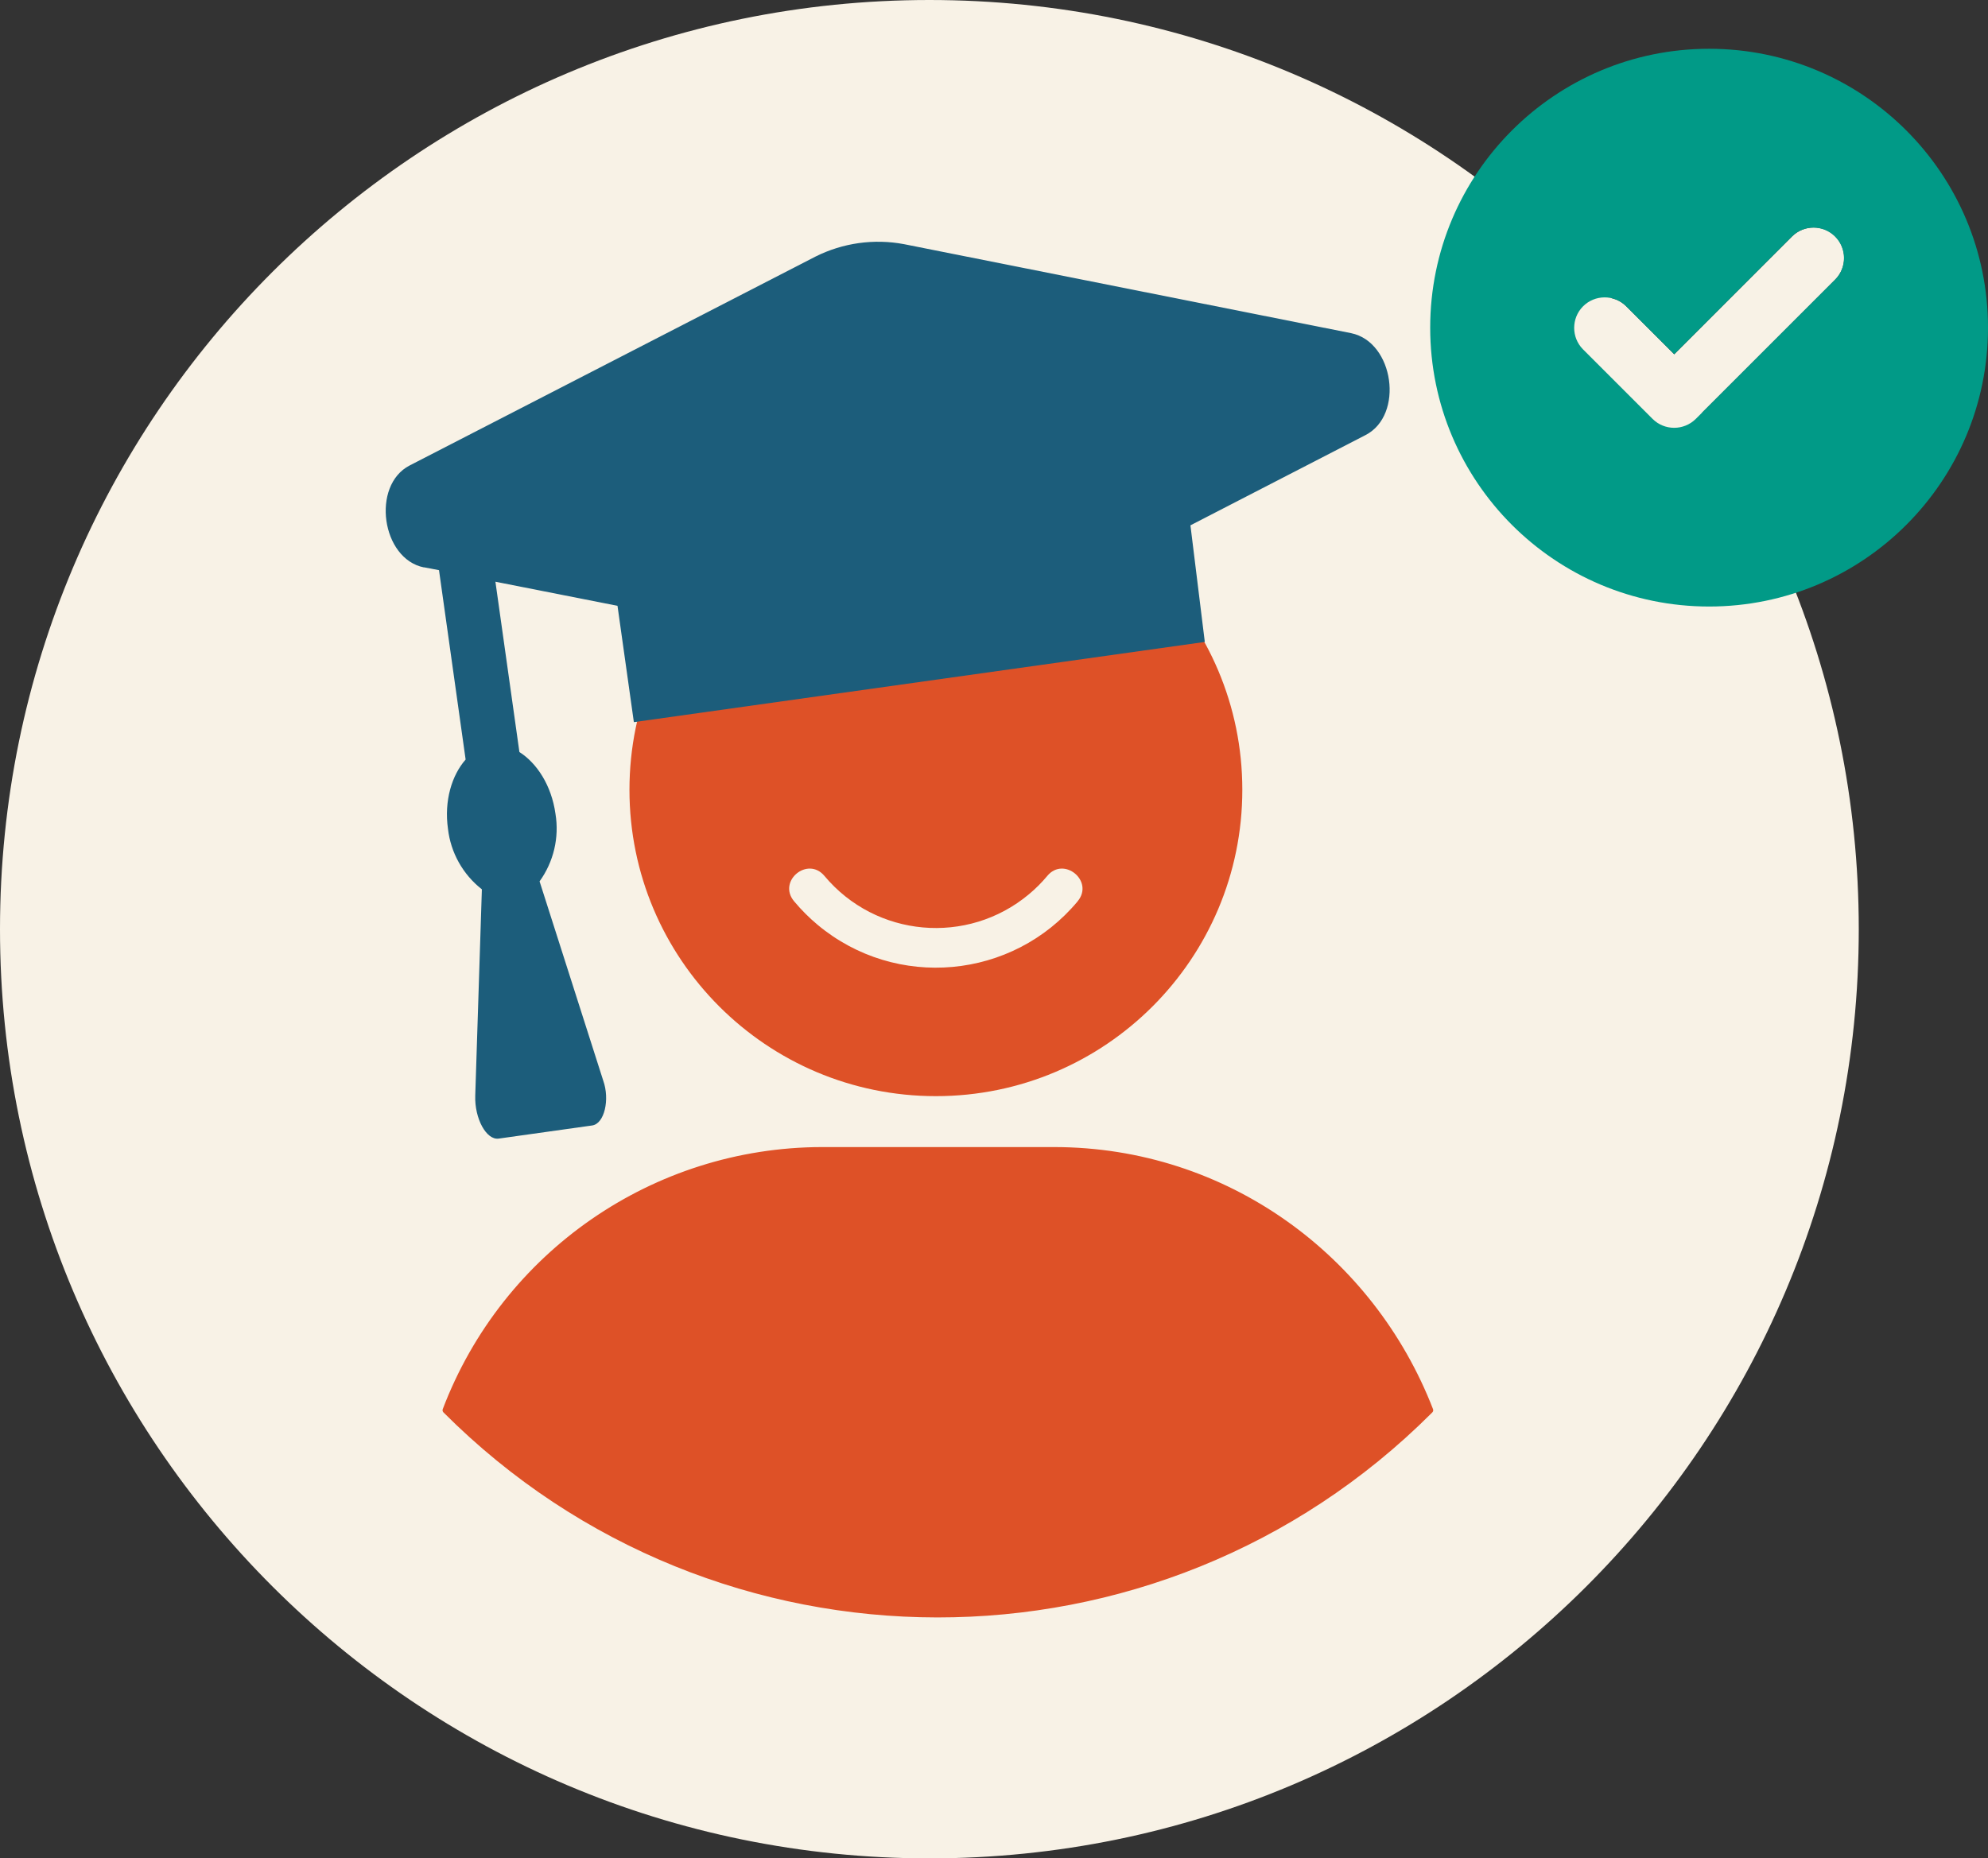
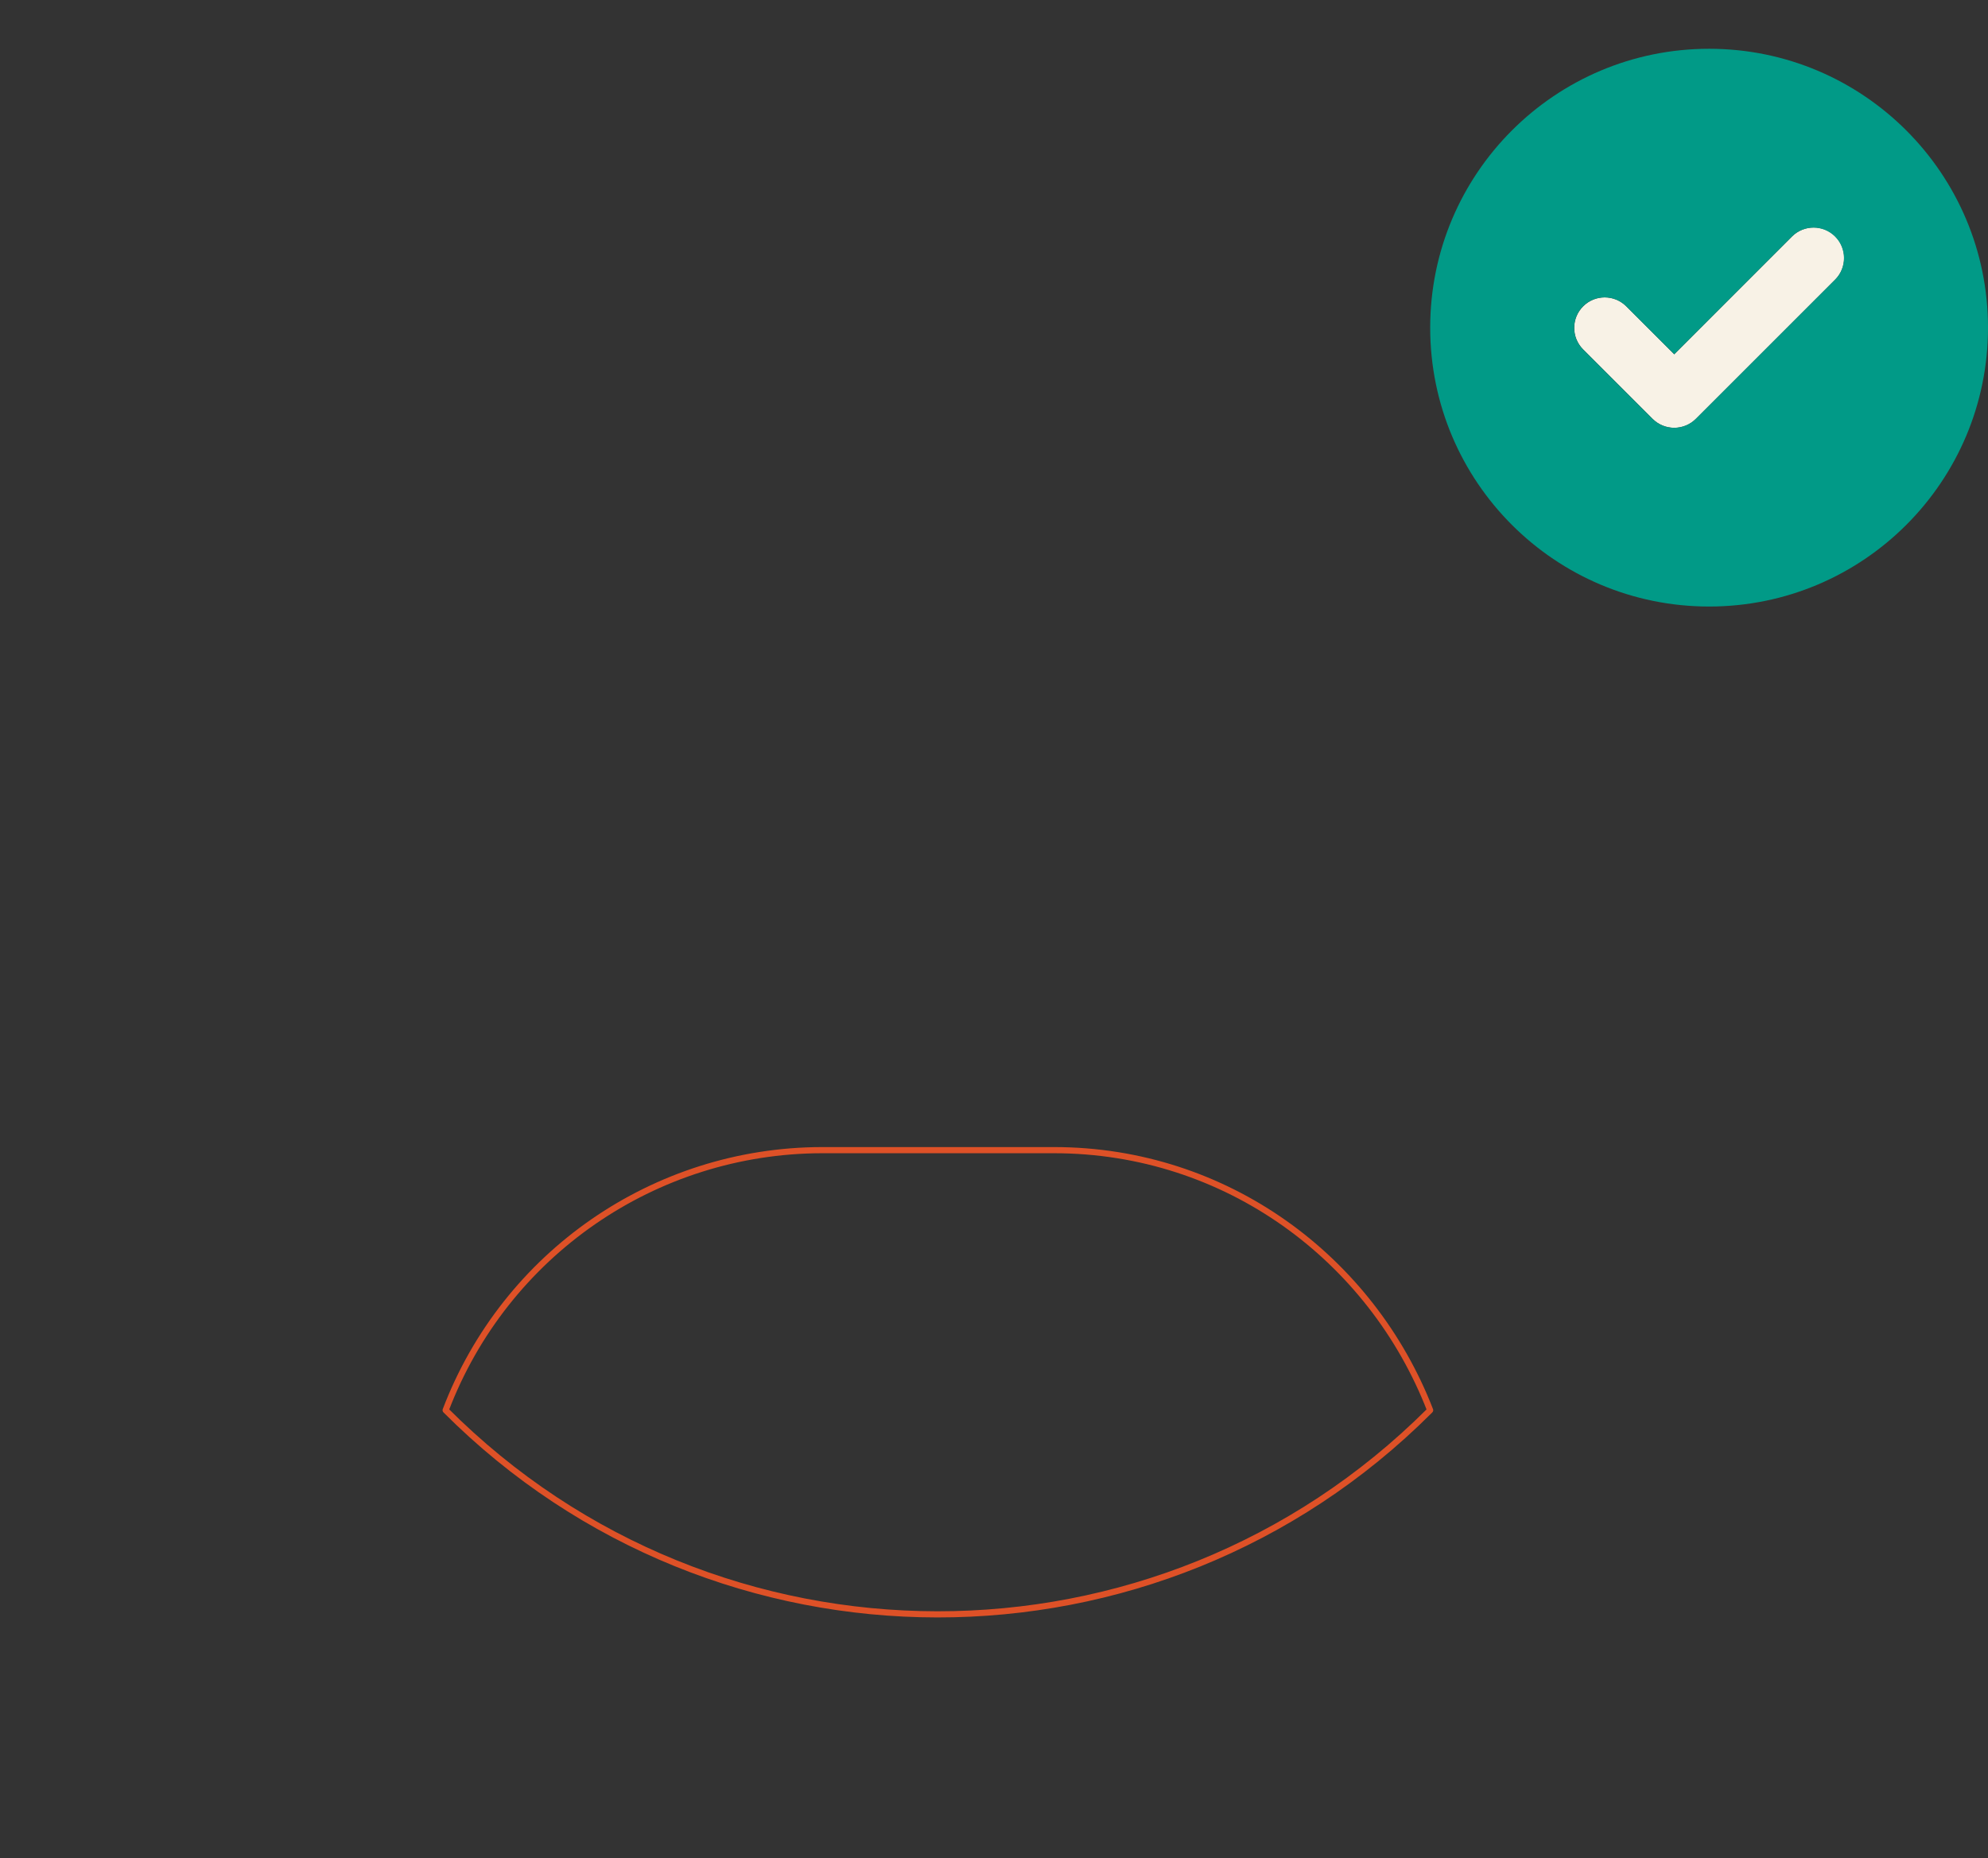
<svg xmlns="http://www.w3.org/2000/svg" id="Layer_1" viewBox="0 0 339.04 317">
  <rect x="0" y="0" width="339.04" height="317" fill="#333333" stroke="none" />
  <defs>
    <style>.cls-1{fill:none;stroke:#de5127;stroke-linecap:round;stroke-linejoin:round;stroke-width:1.05px;}.cls-2{fill:#f8f2e6;}.cls-3{fill:#019a87;}.cls-4{fill:#de5127;}.cls-5{fill:#1c5d7b;}</style>
  </defs>
-   <path class="cls-2" d="m158.5,0c87.53,0,158.5,70.96,158.5,158.5s-70.96,158.5-158.5,158.5S0,246.03,0,158.5,70.96,0,158.5,0" />
-   <path class="cls-4" d="m179.75,196.19h-39.6c-28.51.06-54.02,17.71-64.15,44.36,46.27,46.37,121.37,46.44,167.73.17l.17-.17c-10.02-25.87-34.77-44.36-64.16-44.36" />
  <path class="cls-1" d="m179.75,196.19h-39.6c-28.51.06-54.02,17.71-64.15,44.36,46.27,46.37,121.37,46.44,167.73.17l.17-.17c-10.02-25.87-34.77-44.36-64.16-44.36Z" />
-   <path class="cls-4" d="m159.63,82.46h-.02c-28.86,0-52.26,23.4-52.26,52.26s23.4,52.26,52.26,52.26,52.26-23.4,52.26-52.26c0-28.85-23.39-52.25-52.25-52.26Zm24.17,71.27h0c-11.12,13.36-30.97,15.17-44.33,4.05-1.47-1.22-2.82-2.58-4.05-4.05-2.86-3.43,2.32-7.73,5.18-4.32,8.77,10.5,24.38,11.9,34.88,3.13,1.14-.95,2.19-2,3.13-3.13,2.83-3.41,8.03.89,5.18,4.32Z" />
  <path class="cls-2" d="m312.99,40.32c2.02,2.03,2.02,5.33,0,7.36l-23.78,23.78c-2.03,2.02-5.32,2.02-7.36,0l-11.89-11.89c-2.01-2.05-1.98-5.34.07-7.35,2.02-1.99,5.26-1.99,7.29,0l8.21,8.21,20.1-20.11c2.04-2.02,5.33-2.02,7.36,0Z" />
  <path class="cls-3" d="m312.99,47.68c2.01-2.05,1.98-5.35-.07-7.36-2.02-1.99-5.27-1.99-7.29,0l-20.1,20.11-8.22-8.21c-2.05-2.02-5.35-1.98-7.36.06-1.98,2.02-1.98,5.27,0,7.29l11.89,11.89c2.03,2.02,5.32,2.02,7.36,0l23.78-23.78Zm-69.08,8.21c0-26.27,21.3-47.57,47.57-47.57s47.56,21.3,47.56,47.57-21.29,47.57-47.56,47.57-47.57-21.29-47.57-47.56h0Z" />
-   <path class="cls-5" d="m72.32,96.77l2.55.49,4.54,32.3c-2.35,2.67-3.69,7.02-3.01,11.83.47,4.07,2.55,7.78,5.78,10.31l-1.13,35.2c-.13,3.9,1.9,7.62,4,7.32l15.94-2.24c2.1-.3,3.03-4.44,1.89-7.64l-10.86-34c2.4-3.33,3.38-7.48,2.71-11.53-.68-4.83-3.16-8.63-6.15-10.53l-4.09-29.05,20.82,4.11,2.79,19.84,97.37-13.68-2.45-19.89,29.85-15.39c6.63-3.39,4.87-15.89-2.45-17.39l-76.24-15.18c-5.14-.97-10.45-.22-15.13,2.13l-69.19,35.62c-6.57,3.39-4.81,15.95,2.45,17.39" />
</svg>